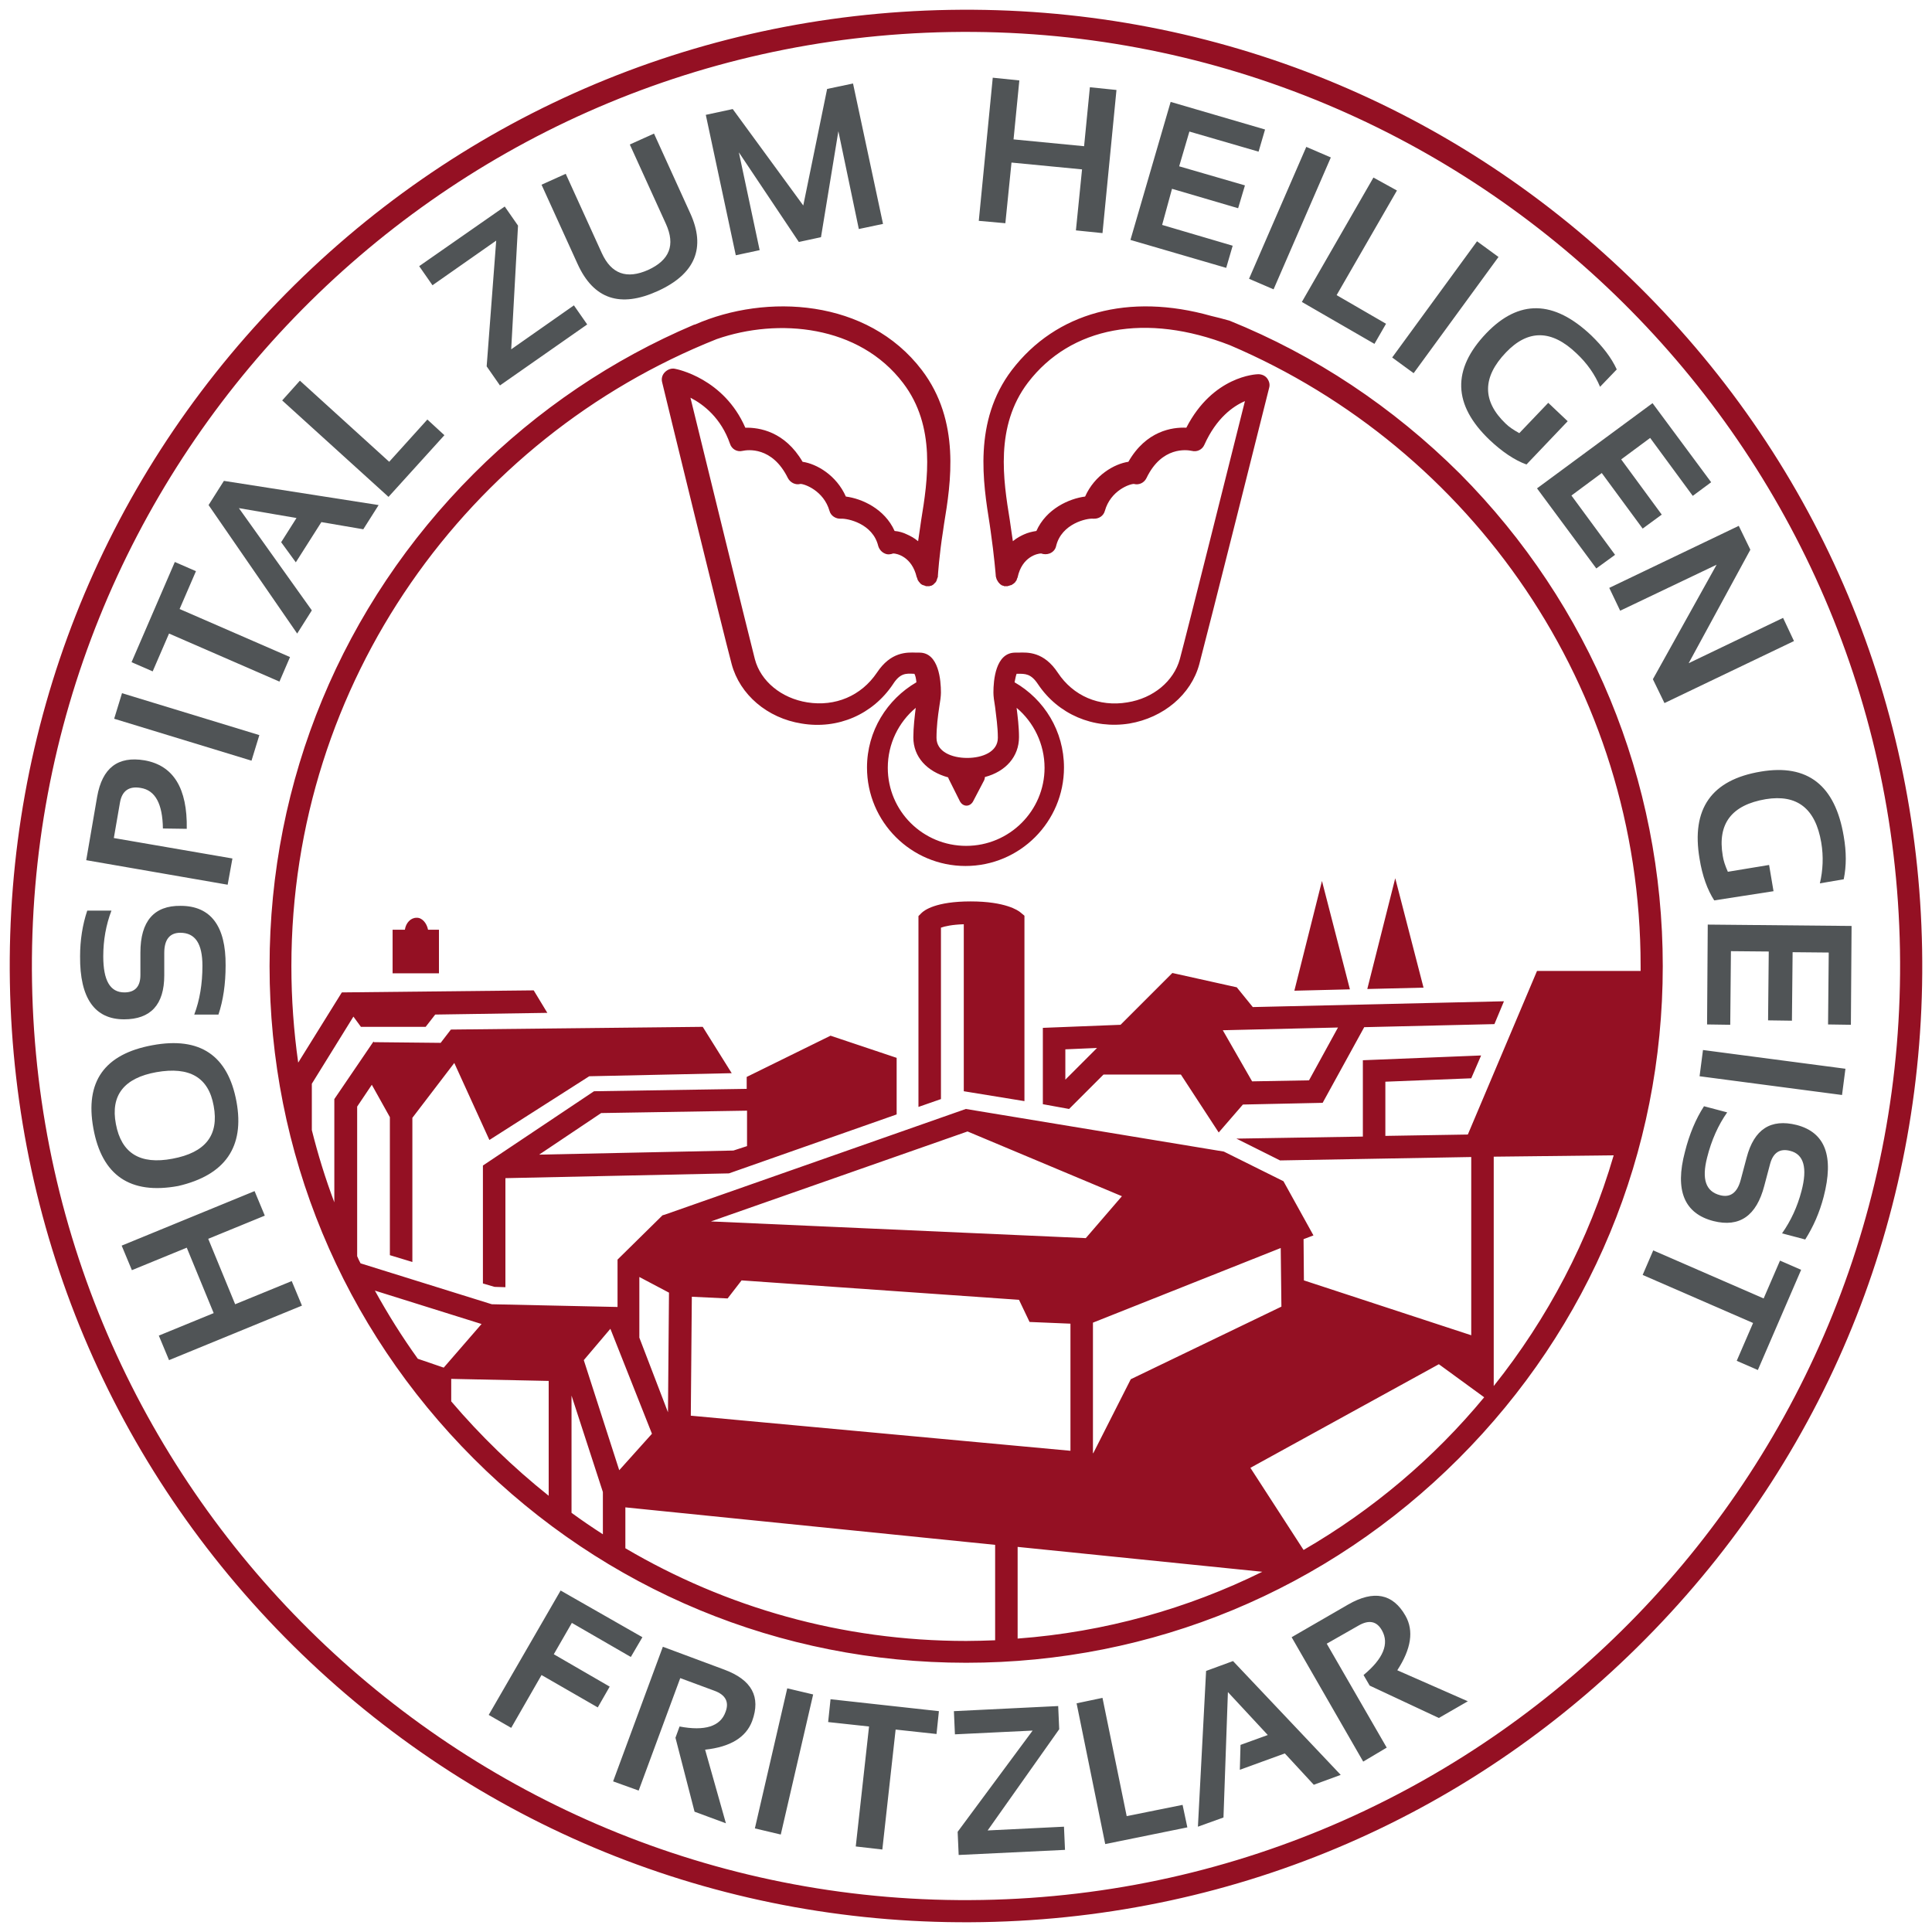
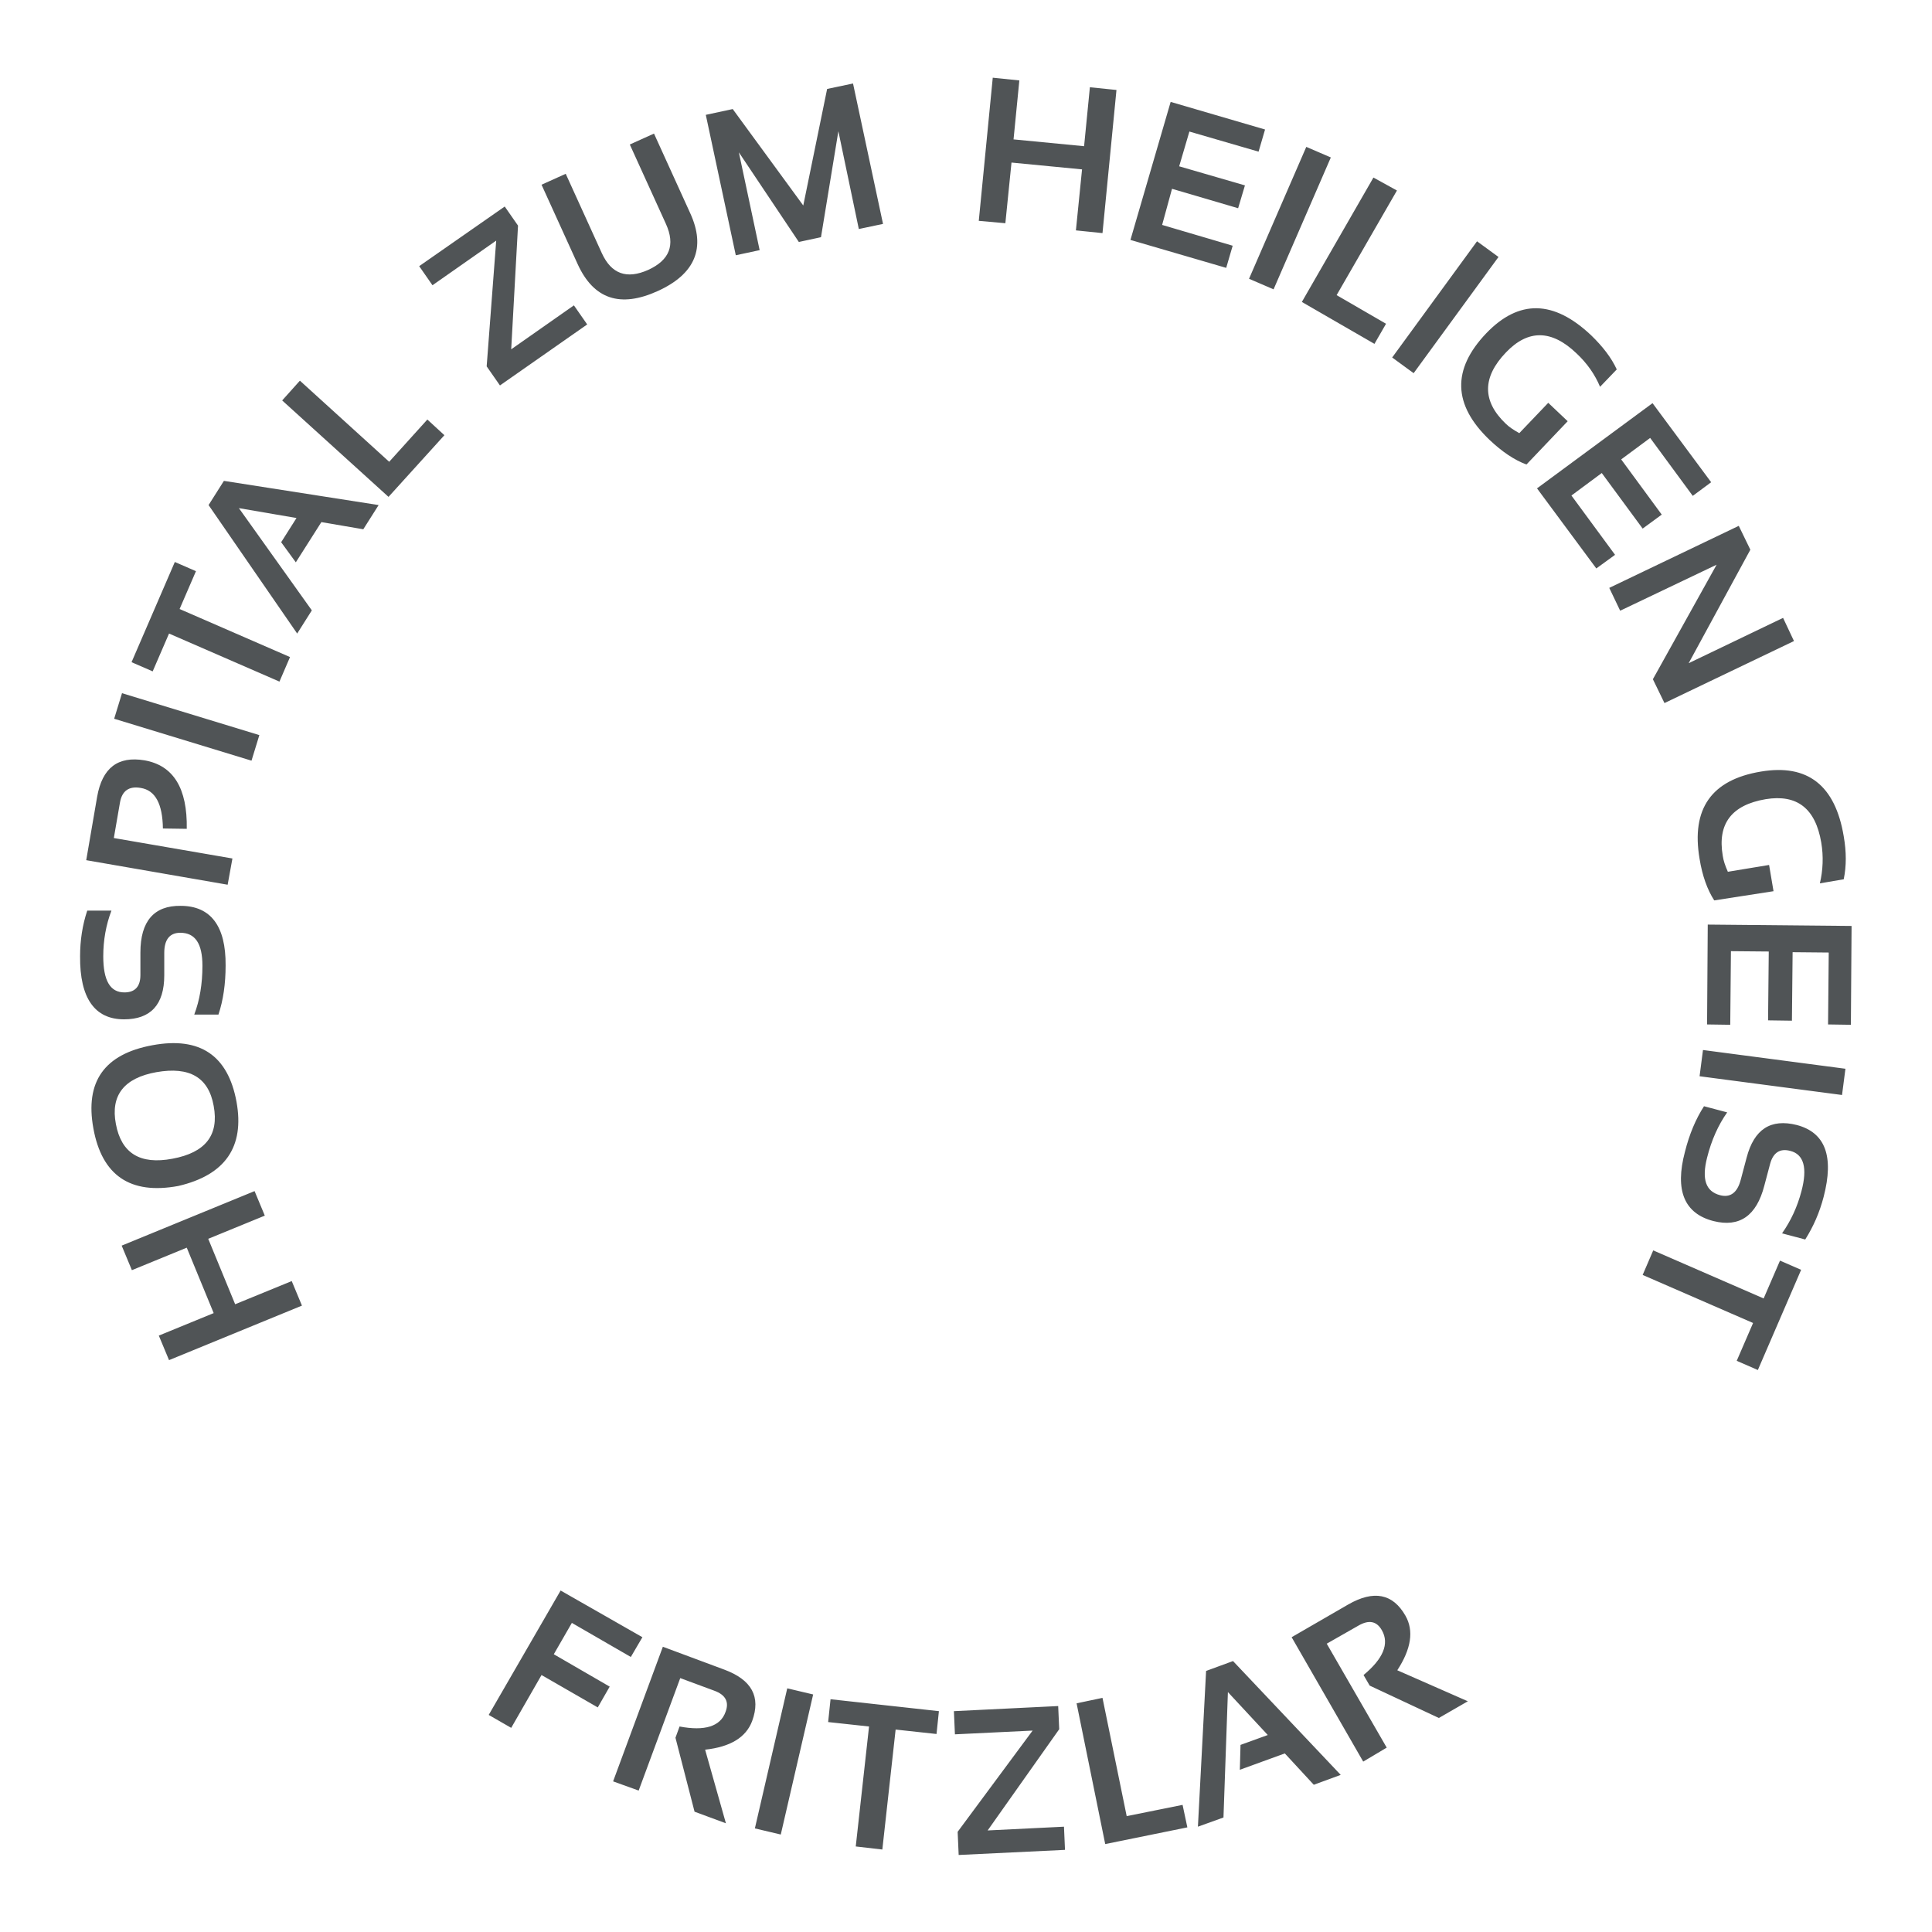
<svg xmlns="http://www.w3.org/2000/svg" version="1.1" id="Logo_CMYK" x="0px" y="0px" viewBox="0 0 566.9 566.9" style="enable-background:new 0 0 566.9 566.9;" xml:space="preserve">
  <style type="text/css">
	.st0{fill:#505456;}
	.st1{fill:#941023;}
</style>
  <path class="st0" d="M88.6,383.1l-39,16l-3-7.2l16.1-6.6l-7.9-19.2l-16.1,6.6l-3-7.2l39-16l3,7.2l-16.6,6.8l7.9,19.2l16.6-6.8  L88.6,383.1z M52.3,348c-14.1,2.6-22.4-3.1-24.9-16.9c-2.5-13.7,3.2-21.8,17.3-24.4c14-2.6,22.2,3,24.7,16.6  C71.8,336.5,66.1,344.8,52.3,348z M62.7,324.5c-1.5-8.4-7.1-11.6-16.8-9.9c-9.5,1.7-13.5,6.8-11.9,15.2c1.6,8.6,7.1,12,16.6,10.2  C60.3,338.2,64.3,333.1,62.7,324.5z M64.1,297.7l-7.1,0c1.6-4.2,2.4-9,2.4-14.3c0-6.5-2.1-9.7-6.5-9.7c-3.1,0-4.7,2-4.7,5.9l0,6.6  c0,8.6-4,12.9-11.8,12.9c-8.6,0-13-6.2-12.9-18.5c0-4.7,0.7-9.2,2.1-13.4l7.1,0c-1.6,4.2-2.4,8.7-2.4,13.4c0,7.1,2,10.6,6.2,10.6  c3.1,0,4.7-1.7,4.7-5.1l0-6.6c0-9.2,4-13.8,11.8-13.7c8.8,0,13.3,5.9,13.2,17.5C66.2,288.7,65.5,293.5,64.1,297.7z M66.8,259.6  l-41.5-7.2l3.2-18.6c1.5-8.5,6.1-12,13.9-10.7c8.5,1.5,12.6,8.2,12.4,20.1l-7-0.1c-0.1-7.2-2.2-11.2-6.5-11.9  c-3.4-0.6-5.5,0.8-6.1,4.3l-1.8,10.4l34.8,6L66.8,259.6z M35.8,203.4l40.3,12.3l-2.3,7.5l-40.3-12.3L35.8,203.4z M51.3,164.9  l6.2,2.7l-4.8,11.1l32.4,14.1L82,200l-32.4-14.1l-4.8,11.1l-6.2-2.7L51.3,164.9z M91.5,179.1l-4.3,6.8l-26-37.7l4.5-7.1l45.4,7.1  l-4.5,7.1l-12.3-2.1l-7.5,11.8l-4.3-5.9L87,152l-16.9-2.9L91.5,179.1z M88,111.7l26.2,23.8l11.2-12.4l5,4.6L114,145.8l-31.2-28.3  L88,111.7z M148.1,60.6l3.9,5.6l-2,36.3l18.4-12.9l3.9,5.6l-25.6,17.9l-3.9-5.6l2.8-36.9l-18.7,13.1l-3.9-5.6L148.1,60.6z   M169.5,77.5l-10.6-23.3L166,51l10.6,23.3c2.8,6.1,7.3,7.7,13.6,4.9c6.3-2.9,8-7.3,5.2-13.5l-10.6-23.3l7.1-3.2l10.6,23.3  c4.7,10.2,1.5,17.9-9.5,22.9C182,90.4,174.2,87.8,169.5,77.5z M215.9,74.9l-8.8-41.2L215,32l20.7,28.3l7-34.2l7.6-1.6l8.8,41.2  l-7.1,1.5L246,38.5l-5.1,31.1l-6.5,1.4l-17.6-26.3l6.1,28.7L215.9,74.9z M287.2,64.8l4.1-42l7.8,0.8l-1.7,17.3l20.7,2l1.7-17.3  l7.8,0.8l-4.1,42l-7.8-0.8l1.8-17.9l-20.7-2L295,65.5L287.2,64.8z M371.2,38l-1.9,6.5l-20.3-5.9l-3,10.2l19.3,5.6l-2,6.7l-19.4-5.7  L341,66l20.7,6.1l-1.9,6.5l-28.1-8.2l11.8-40.5L371.2,38z M390.5,46.2l-16.8,38.7l-7.2-3.1l16.8-38.7L390.5,46.2z M409.9,55.9  l-17.7,30.7l14.5,8.4l-3.4,5.9L382,88.6l21-36.5L409.9,55.9z M439.7,75.4l-24.9,34.1l-6.3-4.6l24.9-34.1L439.7,75.4z M447.9,136.3  c-3.5-1.3-7.1-3.7-10.8-7.2c-10.8-10.3-11.1-20.7-1-31.3c9.6-10,19.8-9.8,30.8,0.6c3.3,3.2,5.9,6.5,7.5,10l-4.9,5.1  c-1.5-3.6-3.8-6.9-6.9-9.8c-7.3-7-14.2-7.1-20.7-0.3c-7,7.3-7,14.3-0.1,20.9c1,1,2.4,1.9,4,2.8l8.5-8.9l5.7,5.4L447.9,136.3z   M502.1,141.5l-5.4,4l-12.5-17l-8.5,6.3l11.9,16.2l-5.6,4.1l-12-16.3l-8.9,6.6l12.8,17.4l-5.5,4L451,143.3l33.9-25L502.1,141.5z   M472.2,172.5l38-18.2l3.4,7l-18.1,33.3l27.7-13.3l3.2,6.8l-38,18.2l-3.4-7l18.7-33.6l-28.3,13.5L472.2,172.5z M503,264.2  c-2-3.1-3.5-7.2-4.3-12.2c-2.5-14.7,3.5-23.2,18-25.6c13.7-2.3,21.8,4,24.3,19c0.8,4.6,0.8,8.7,0,12.6l-7,1.2  c0.9-3.8,1.1-7.9,0.4-12c-1.7-10-7.1-14.2-16.3-12.7c-10,1.7-14.2,7.2-12.6,16.6c0.2,1.4,0.7,2.9,1.5,4.7l12.1-2l1.3,7.7L503,264.2z   M543.1,300.7l-6.7-0.1l0.2-21.1l-10.6-0.1l-0.2,20.1l-7-0.1l0.2-20.2l-11.1-0.1l-0.2,21.6l-6.8-0.1l0.2-29.3l42.2,0.4L543.1,300.7z   M540.5,321.3l-41.8-5.5l1-7.7l41.8,5.5L540.5,321.3z M500,324.6l6.8,1.8c-2.6,3.7-4.6,8.1-5.9,13.3c-1.6,6.3-0.4,9.9,3.8,11  c3,0.8,5.1-0.7,6.1-4.6l1.7-6.4c2.2-8.4,7.1-11.5,14.7-9.6c8.4,2.2,11,9.2,7.9,21.1c-1.2,4.6-3,8.7-5.4,12.5l-6.8-1.8  c2.6-3.7,4.5-7.8,5.7-12.4c1.8-6.8,0.7-10.8-3.3-11.8c-3-0.8-5,0.5-5.9,3.8l-1.7,6.4c-2.3,8.9-7.3,12.3-14.9,10.4  c-8.6-2.2-11.4-9-8.4-20.3C495.7,332.8,497.6,328.3,500,324.6z M515.8,402l-6.2-2.7l4.8-11.1L482,374.1l3.1-7.2l32.4,14.1l4.8-11.1  l6.2,2.7L515.8,402z M188.5,480.4l-3.4,5.8l-17.3-10l-5.3,9.2l16.4,9.5l-3.5,6.1l-16.5-9.5l-8.9,15.5l-6.6-3.8l21.1-36.5  L188.5,480.4z M179.9,522.7l14.6-39.5l18,6.7c8.1,3,10.8,8,8.2,15.1c-1.8,4.8-6.4,7.6-13.8,8.4L213,535l-9.2-3.4l-5.6-21.7l1.2-3.3  c7.4,1.4,12,0,13.5-4.3c1.1-2.9,0-5-3.3-6.2l-10-3.7l-12.2,33L179.9,522.7z M238.6,497.2l-9.5,41.1l-7.6-1.8l9.5-41.1L238.6,497.2z   M275.5,502.1l-0.7,6.7l-12-1.3l-3.9,35.2l-7.8-0.9l3.9-35.2l-12-1.3l0.7-6.7L275.5,502.1z M310.5,500.6l0.3,6.8l-21,29.7l22.4-1.1  l0.3,6.8l-31.2,1.5l-0.3-6.8l22-29.7l-22.8,1.1l-0.3-6.8L310.5,500.6z M323.5,498.2l7.1,34.7l16.4-3.3l1.4,6.6l-24.1,4.9l-8.4-41.3  L323.5,498.2z M359,533.3l-7.5,2.7l2.4-45.7l7.9-2.9l31.6,33.4l-7.9,2.9l-8.5-9.2l-13.2,4.8l0.2-7.3l8-2.9l-11.7-12.6L359,533.3z   M400,516.9l-21-36.5l16.6-9.6c7.5-4.3,13.1-3.2,16.8,3.3c2.5,4.4,1.7,9.7-2.4,16l20.7,9.1l-8.5,4.9l-20.3-9.5l-1.8-3.1  c5.8-4.8,7.6-9.2,5.4-13.1c-1.5-2.7-3.8-3.2-6.9-1.4l-9.3,5.3l17.6,30.5L400,516.9z" />
-   <path class="st1" d="M125.6,272.8h3.2v12.8h-13.6v-12.8h3.6c0.3-2,1.7-3.5,3.4-3.5C123.8,269.2,125.2,270.8,125.6,272.8z M219.1,316  l24.6-12.1l19.4,6.5V327l-49.2,17.3l-65.6,1.4v32l-3.2-0.1l-3.4-1v-34.6l32.6-21.8l44.8-0.7V316z M219.1,325.9l-42.7,0.7l-18.2,12.2  l57-1.2l4-1.3V325.9z M269.5,268.8v56l6.6-2.3v-50.3c1.1-0.4,3.3-0.9,6.7-1v49l17.8,2.9v-54.4l-1.2-1c-0.6-0.5-4.3-3.2-14.6-3.2  c-10.2,0-13.6,2.6-14.4,3.4L269.5,268.8z M367.6,295.5l73.7-1.7l-2.8,6.7l-38.2,0.9l-12.2,22.2l-23.4,0.5l-7.1,8.2l-11.1-17h-22.7  l-10.1,10.1L306,324v-22.4l22.8-0.9l15.2-15.2l18.9,4.2L367.6,295.5z M321.9,307.5l-9.3,0.4v8.9L321.9,307.5z M392.6,301.5  l-33.8,0.8l8.6,15l16.7-0.3L392.6,301.5z M379.8,290.7l16.3-0.4l-8.2-31.8L379.8,290.7z M401.2,290.2l16.5-0.4l-8.3-32.1  L401.2,290.2z M485.3,478.4c52.1-53.9,80-124.9,78.7-199.8c-1.3-74.9-31.7-144.9-85.6-197c-53.9-52.1-124.9-80-199.8-78.7  c-74.9,1.3-144.9,31.7-197,85.6c-52.1,53.9-80,124.9-78.7,199.8c1.3,74.9,31.7,144.9,85.6,197c53.9,52.1,124.9,80,199.8,78.7  C363.3,562.7,433.3,532.3,485.3,478.4z M557.5,278.7c2.6,151.1-118.2,276.2-269.3,278.8C137.1,560.2,12,439.4,9.4,288.2  C6.8,137.1,127.6,12,278.7,9.4C429.8,6.8,554.9,127.6,557.5,278.7z M487.9,283.5c0,54.6-21.3,105.9-59.9,144.5  c-38.6,38.6-89.9,59.9-144.5,59.9c-54.6,0-105.9-21.3-144.5-59.9c-38.6-38.6-59.9-89.9-59.9-144.5c0-54.6,21.3-105.9,59.9-144.5  c18.9-18.9,40.8-33.6,64.6-43.7c0.1,0,0.3-0.1,0.4-0.1c20.8-9.1,50.5-7.6,66.5,13.4c11.4,15,8.5,33.1,6.5,45.2  c-0.1,0.7-0.2,1.4-0.3,2.1c-1.1,6.9-1.5,13-1.5,13.1c0,0.1,0,0.1,0,0.2c0,0.1,0,0.2-0.1,0.3c0,0.1-0.1,0.2-0.1,0.3  c0,0.1-0.1,0.2-0.1,0.3c0,0.1-0.1,0.2-0.1,0.3c0,0.1-0.1,0.2-0.1,0.2c-0.1,0.1-0.1,0.2-0.2,0.3c-0.1,0.1-0.1,0.1-0.2,0.2  c-0.1,0.1-0.2,0.1-0.2,0.2c-0.1,0.1-0.1,0.1-0.2,0.2c-0.1,0.1-0.2,0.1-0.3,0.2c-0.1,0-0.2,0.1-0.2,0.1c-0.1,0.1-0.3,0.1-0.4,0.1  c-0.1,0-0.1,0-0.2,0.1c0,0,0,0,0,0c-0.1,0-0.3,0-0.4,0c-0.1,0-0.2,0-0.2,0c0,0,0,0,0,0c-0.1,0-0.2,0-0.2,0c-0.1,0-0.1,0-0.2,0  c-0.1,0-0.2,0-0.3-0.1c-0.1,0-0.2-0.1-0.3-0.1c-0.1,0-0.2-0.1-0.3-0.1c-0.1,0-0.2-0.1-0.3-0.1c-0.1-0.1-0.2-0.1-0.3-0.2  c-0.1-0.1-0.2-0.1-0.2-0.2c-0.1-0.1-0.2-0.1-0.2-0.2c-0.1-0.1-0.1-0.2-0.2-0.2c-0.1-0.1-0.1-0.2-0.2-0.3c-0.1-0.1-0.1-0.2-0.2-0.3  c0-0.1-0.1-0.2-0.1-0.3c0-0.1-0.1-0.2-0.1-0.3c0-0.1,0-0.1-0.1-0.2c-1.4-6.1-5.9-7-6.9-7c-0.8,0.3-1.7,0.4-2.5,0  c-0.9-0.4-1.6-1.2-1.9-2.2c-1.6-6.6-9-8.1-10.9-8c-1.5,0.1-3-0.8-3.4-2.3c-1.7-5.9-7.3-7.9-8.5-7.9c0,0,0,0,0,0  c-1.5,0.4-3-0.4-3.7-1.7c-4.6-9.4-11.9-8.3-13.3-8c-1.6,0.4-3.2-0.5-3.7-2.1c-2.6-7.5-7.7-11.5-11.6-13.5  c4.3,17.6,17,69.3,18.9,76.7c1.7,6.5,7.8,11.5,15.4,12.7c8.2,1.3,15.8-1.9,20.4-8.7c4.1-6.2,8.8-6,11.6-5.9c0.3,0,0.6,0,0.9,0  c5.7,0,6.3,8.2,6.3,11.7c0,1.1-0.2,2.5-0.5,4.3c-0.4,2.6-0.8,5.8-0.8,9c0,4.1,4.5,5.9,9,5.9c4.5,0,9-1.8,9-5.9c0-3.2-0.5-6.4-0.8-9  c-0.3-1.8-0.5-3.2-0.5-4.3c0-3.5,0.6-11.7,6.4-11.7c0.3,0,0.6,0,0.9,0c2.8-0.1,7.5-0.3,11.6,5.9c4.5,6.8,12.1,10.1,20.4,8.7  c7.6-1.2,13.6-6.2,15.4-12.7c2-7.4,14.9-59,19.1-75.7c-3.5,1.5-8.4,5-11.9,12.8c-0.6,1.4-2.1,2.2-3.7,1.8c-1.4-0.3-8.8-1.4-13.3,8  c-0.7,1.4-2.2,2.1-3.7,1.7c0,0,0,0,0,0c-1.2,0-6.8,1.9-8.5,7.9c-0.4,1.5-1.8,2.4-3.4,2.3c-1.8-0.2-9.3,1.4-10.9,8  c-0.2,1-0.9,1.8-1.9,2.2c-0.8,0.3-1.7,0.3-2.5,0c-1,0-5.6,0.9-6.9,7c0,0.1,0,0.1-0.1,0.2c0,0.1-0.1,0.2-0.1,0.3  c0,0.1-0.1,0.2-0.1,0.3c0,0.1-0.1,0.2-0.2,0.3c-0.1,0.1-0.1,0.2-0.2,0.3c-0.1,0.1-0.1,0.2-0.2,0.2c-0.1,0.1-0.1,0.1-0.2,0.2  c-0.1,0.1-0.2,0.1-0.3,0.2c-0.1,0.1-0.2,0.1-0.3,0.2c-0.1,0.1-0.2,0.1-0.3,0.1c-0.1,0-0.2,0.1-0.3,0.1c-0.1,0-0.2,0.1-0.3,0.1  c-0.1,0-0.2,0-0.3,0.1c-0.1,0-0.1,0-0.2,0c-0.1,0-0.2,0-0.2,0c0,0,0,0,0,0c-0.1,0-0.2,0-0.2,0c-0.1,0-0.3,0-0.4,0c0,0,0,0,0,0  c-0.1,0-0.1,0-0.2-0.1c-0.1,0-0.3-0.1-0.4-0.1c-0.1,0-0.2-0.1-0.2-0.1c-0.1-0.1-0.2-0.1-0.3-0.2c-0.1-0.1-0.2-0.1-0.2-0.2  c-0.1-0.1-0.2-0.1-0.2-0.2c-0.1-0.1-0.1-0.1-0.2-0.2c-0.1-0.1-0.1-0.2-0.2-0.3c-0.1-0.1-0.1-0.2-0.1-0.2c-0.1-0.1-0.1-0.2-0.2-0.3  c0-0.1-0.1-0.2-0.1-0.3c0-0.1-0.1-0.2-0.1-0.3c0-0.1,0-0.2-0.1-0.3c0-0.1,0-0.1,0-0.2c0-0.1-0.5-6.2-1.5-13.1  c-0.1-0.7-0.2-1.4-0.3-2.1c-1.9-12-4.9-30.2,6.5-45.2c13-17,34.4-22.7,58.5-15.9c1.8,0.4,3.6,0.9,5.4,1.4  c25,10.1,47.9,25.3,67.6,44.9C466.6,177.5,487.9,228.9,487.9,283.5z M268,216.4c0-3.1,0.4-6.2,0.7-8.7c-5,4.2-8.2,10.5-8.2,17.6  c0,12.7,10.3,22.9,23,22.9c12.7,0,23-10.3,23-22.9c0-7-3.2-13.4-8.2-17.6c0.3,2.5,0.7,5.5,0.7,8.6c0,5.7-3.9,10.1-10,11.7  c0,0.3-0.1,0.6-0.2,0.9l-3.3,6.3c-0.4,0.7-1.1,1.2-1.9,1.2c0,0,0,0,0,0c-0.8,0-1.5-0.5-1.9-1.2l-3.3-6.6c-0.1-0.2-0.1-0.3-0.2-0.5  C272,226.4,268,222.1,268,216.4z M130.2,401.3l11.1-12.8l-31.3-9.8c3.8,6.9,8,13.6,12.6,20L130.2,401.3z M161,405.2l-28.6-0.6v6.6  c8.6,10.1,18.2,19.4,28.6,27.7V405.2z M176.9,437.8l-9.2-28.3v34.4c3,2.2,6.1,4.3,9.2,6.3V437.8z M181.7,431.4l9.6-10.7l-12.2-30.8  l-7.8,9.2L181.7,431.4z M196,414.4l0.3-35.1l-8.7-4.6v17.8L196,414.4z M292,453.3l-108.5-11v12c29.4,17.3,63.5,27.2,100,27.2  c2.9,0,5.7-0.1,8.5-0.2V453.3z M329.2,351L283.9,332l-75.3,26.4l110,4.9L329.2,351z M320.7,388.1v38.3l0.1,0l11-21.7l44.2-21.3  l-0.2-17.2L320.7,388.1z M203,380.5l-0.3,34.9l111.4,10.3v-37.3l-12-0.5l-3.1-6.5l-81.4-5.7l-4.1,5.3L203,380.5z M370.4,461.2  l-71.8-7.3v26.9C324.2,478.9,348.5,472,370.4,461.2z M435.5,410l-13.3-9.7l-55.3,30.4l15.6,24.1C402.7,443.1,420.7,427.9,435.5,410z   M473.5,339l-35.2,0.4v67.3C454.1,386.9,466.2,364,473.5,339z M481.4,284.9c0-0.5,0-1,0-1.5c0-81.7-49.7-151.9-120.5-182.1  c-24.6-9.6-46.7-5.5-59.3,11c-9.7,12.8-7.2,28.6-5.3,40.3c0.1,0.7,0.2,1.4,0.3,2.1c0.2,1.4,0.4,2.8,0.6,4.1c1.2-1,2.4-1.6,3.3-2  c1.1-0.5,2.3-0.8,3.6-1c2.9-6.5,9.6-9.5,14.3-10.1c2.8-6.3,8.6-9.6,12.7-10.2c5.2-9.1,12.9-10.2,17-10c7.8-15.2,20.5-15.7,21.1-15.7  c1,0,2,0.4,2.6,1.2c0.6,0.8,0.9,1.8,0.6,2.8c-0.7,2.9-18.1,72.1-20.5,81.1c-2.4,8.9-10.5,15.7-20.5,17.4  c-10.6,1.7-20.9-2.7-26.8-11.5c-2.1-3.2-3.8-3.1-6-3.1c-0.1,0-0.2,0-0.3,0c-0.2,0.5-0.4,1.5-0.6,2.5c8.7,5,14.5,14.3,14.5,25  c0,15.9-12.9,28.9-28.9,28.9c-15.9,0-28.9-12.9-28.9-28.9c0-10.7,5.9-20,14.5-25c-0.1-1.1-0.3-2-0.6-2.5c-0.1,0-0.2,0-0.3,0  c-2.2-0.1-3.9-0.2-6,3.1c-5.9,8.8-16.1,13.3-26.8,11.5c-10.1-1.6-18.1-8.5-20.5-17.4c-2.4-8.9-19.7-79.7-20.4-82.7  c-0.3-1.1,0-2.2,0.8-3s1.9-1.2,2.9-1c0.6,0.1,14.4,2.8,20.7,17.3c4.1-0.1,11.6,1.1,16.8,10c4.1,0.6,9.9,3.9,12.7,10.2  c4.7,0.6,11.4,3.6,14.3,10.1c1.3,0.1,2.6,0.5,3.6,1c0.9,0.4,2.1,1,3.3,2c0.2-1.3,0.4-2.7,0.6-4.1c0.1-0.7,0.2-1.4,0.3-2.1  c1.9-11.6,4.4-27.5-5.3-40.2c-12.9-17-36.6-19.2-54.7-12.9C137.4,128.5,85.5,200,85.5,283.5c0,9.6,0.7,19.1,2,28.3l12.8-20.6  l56.3-0.6l4,6.6l-32.9,0.5l-2.8,3.6h-19l-2.2-3L91.5,318v13.6c1.8,7.2,4,14.3,6.6,21.2v-30.3l11.5-16.9l0.1,0.2l19.6,0.2l3-3.9  l73.9-0.8l8.5,13.6l-41.8,0.9l-29.3,18.7l-10.3-22.6L121,328v42.3l-6.6-2v-40.5l-5.3-9.5l-4.3,6.4v43.9c0.3,0.7,0.6,1.4,1,2.1  l38.5,12l36.9,0.8v-13.9l13.2-13l0.7-0.2l88.3-31l75.7,12.5l17.5,8.7l8.8,15.9l-2.9,1.1l0.1,12.1l49.1,16.1v-52.3l-56.1,1l-12.8-6.4  l37.1-0.6v-22.4l34.7-1.4l-2.9,6.7l-25.2,1v15.9l24.2-0.4l20.3-48H481.4z" />
</svg>